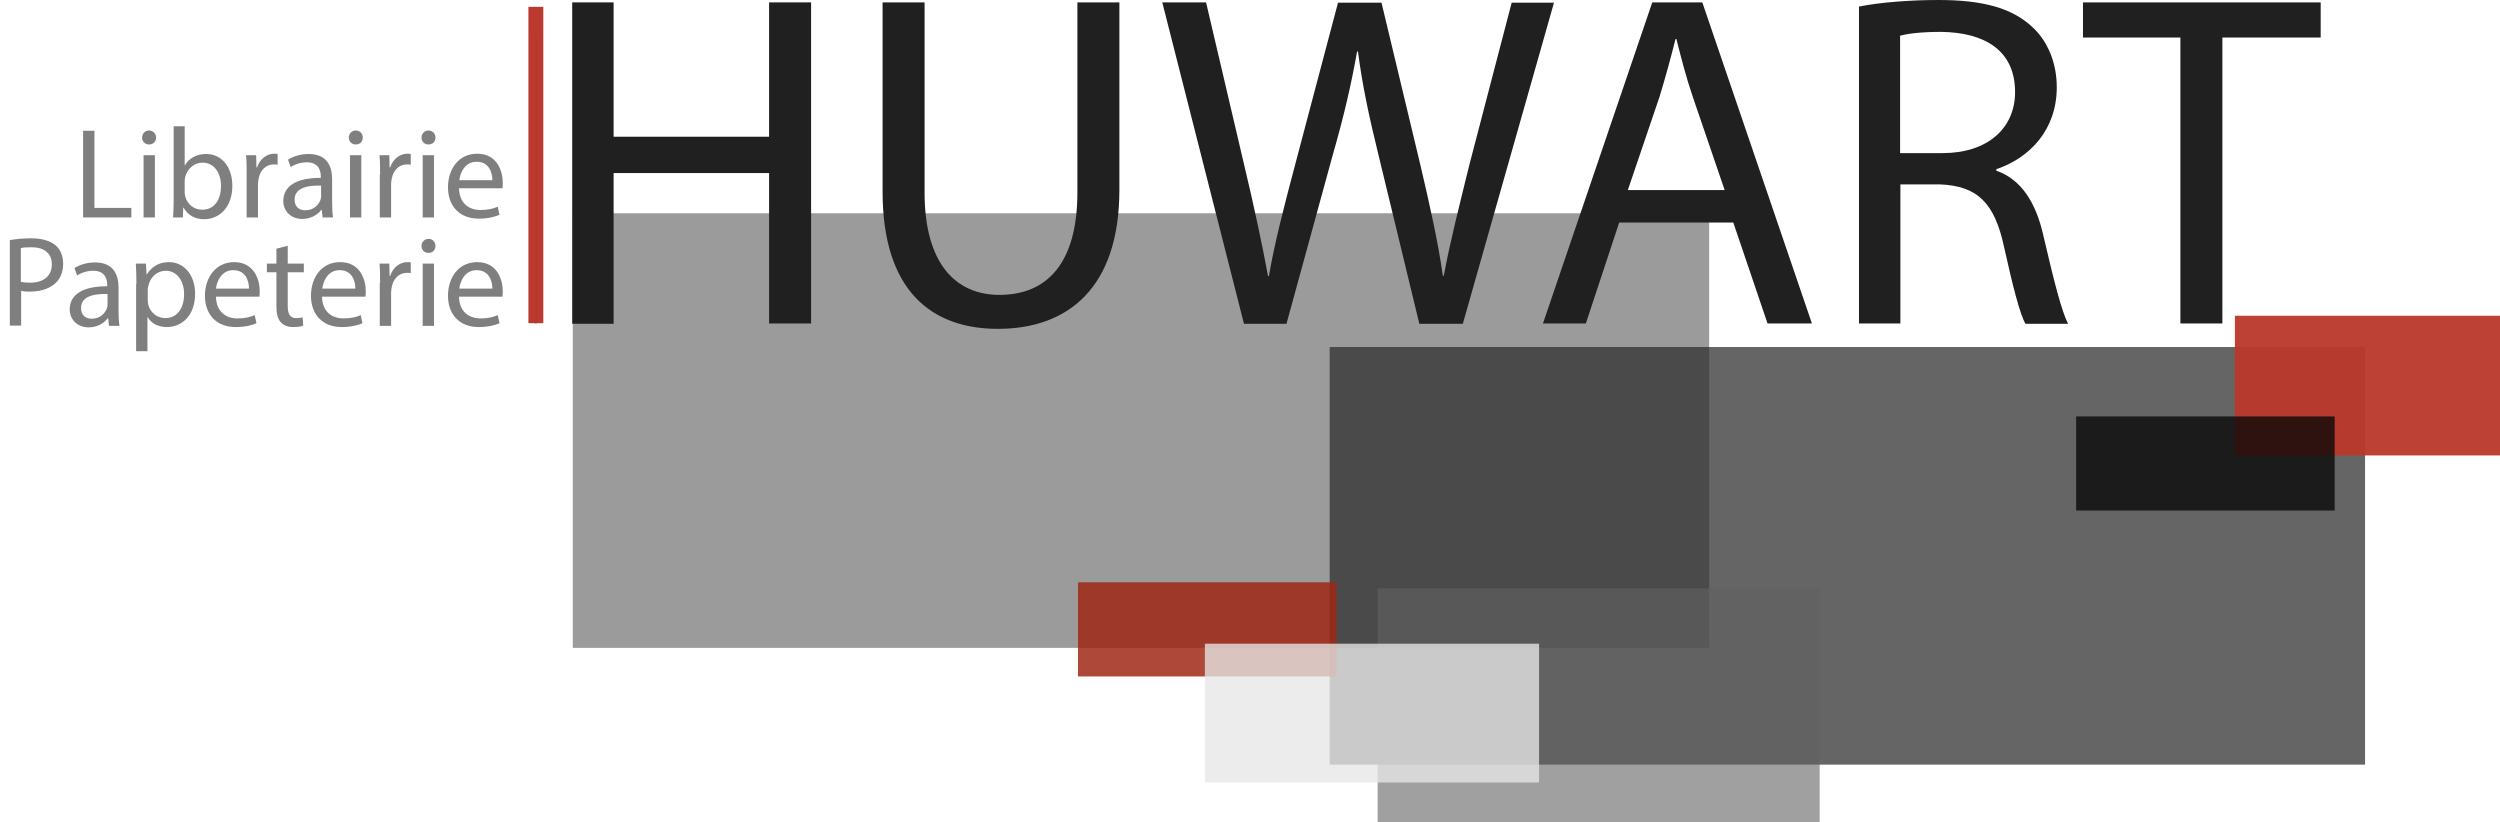
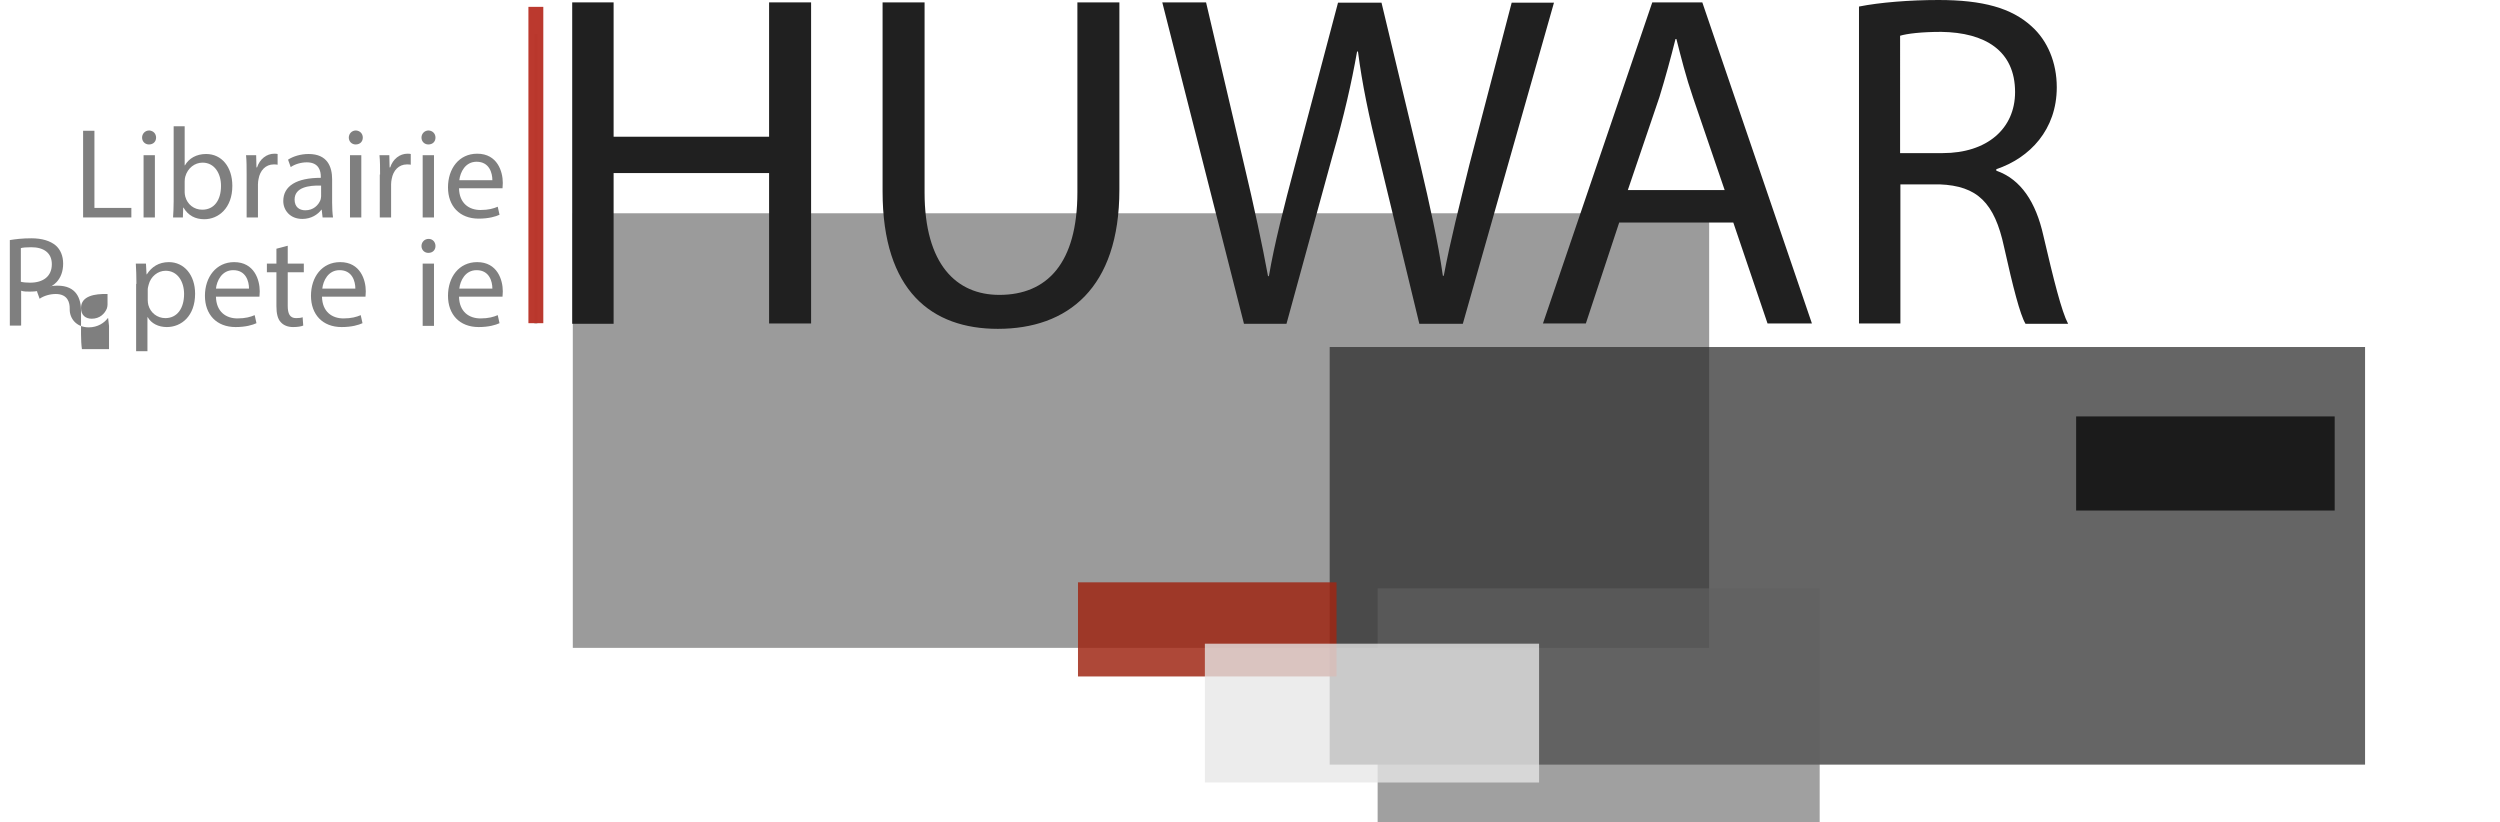
<svg xmlns="http://www.w3.org/2000/svg" version="1.1" id="Layer_1" x="0px" y="0px" viewBox="0 0 839.3 276" style="enable-background:new 0 0 839.3 276;" xml:space="preserve">
  <style type="text/css">
	.st0{opacity:0.6;fill:#595959;}
	.st1{opacity:0.73;fill:#2D2D2D;}
	.st2{fill:#202020;}
	.st3{fill:#282828;stroke:#282828;}
	.st4{fill:#7F7F7F;}
	.st5{opacity:0.99;fill:#BB382D;stroke:#BB382D;stroke-width:5;}
	.st6{opacity:0.95;fill:#BB382D;}
	.st7{opacity:0.78;fill:#070707;}
	.st8{opacity:0.6;fill:#616161;}
	.st9{opacity:0.84;fill:#9F2614;}
	.st10{opacity:0.78;fill:#E6E6E6;}
</style>
  <rect x="192.3" y="71.6" class="st0" width="381.5" height="145.9" />
  <rect x="446.4" y="116.5" class="st1" width="347.6" height="140.2" />
  <g>
    <path class="st2" d="M206,0.8v45.1h52.2V0.8h14.1v107.8h-14.1V58.1H206v50.6h-13.9V0.8H206z" />
    <path class="st2" d="M310.4,0.8v63.8c0,24.2,10.7,34.4,25.1,34.4c16,0,26.2-10.6,26.2-34.4V0.8h14.1v62.9   c0,33.1-17.4,46.7-40.8,46.7c-22.1,0-38.7-12.6-38.7-46.1V0.8H310.4z" />
    <path class="st2" d="M417.6,108.6L390.2,0.8h14.7l12.8,54.6c3.2,13.4,6.1,26.9,8,37.3h0.3c1.8-10.7,5.1-23.5,8.8-37.4l14.4-54.4   h14.6l13.1,54.7c3,12.8,5.9,25.6,7.5,37h0.3c2.2-11.8,5.3-23.8,8.6-37.3l14.2-54.4h14.2l-30.6,107.8h-14.6l-13.6-56.2   c-3.4-13.8-5.6-24.3-7-35.2h-0.3c-1.9,10.7-4.3,21.3-8.3,35.2l-15.4,56.2H417.6z" />
    <path class="st2" d="M543.6,74.7l-11.2,33.9H518L554.7,0.8h16.8l36.8,107.8h-14.9l-11.5-33.9H543.6z M579,63.8l-10.6-31   c-2.4-7-4-13.4-5.6-19.7h-0.3c-1.6,6.4-3.4,13-5.4,19.5l-10.6,31.2H579z" />
    <path class="st2" d="M624.1,2.2c7-1.4,17.1-2.2,26.7-2.2c14.9,0,24.5,2.7,31.2,8.8c5.4,4.8,8.5,12.2,8.5,20.5   c0,14.2-9,23.7-20.3,27.5v0.5c8.3,2.9,13.3,10.6,15.8,21.8c3.5,15,6.1,25.4,8.3,29.6H680c-1.8-3-4.2-12.3-7.2-25.8   c-3.2-14.9-9-20.5-21.6-21H638v46.7h-13.9V2.2z M638,51.4h14.2c14.9,0,24.3-8.2,24.3-20.5c0-13.9-10.1-20-24.8-20.2   c-6.7,0-11.5,0.6-13.8,1.3V51.4z" />
-     <path class="st2" d="M732.1,12.6h-32.8V0.8h79.8v11.8h-33v96h-14.1V12.6z" />
  </g>
  <line class="st3" x1="179.9" y1="108.5" x2="179.9" y2="11.4" />
  <g>
    <g>
      <path class="st4" d="M27.9,43.9h3.8v25.9h12.4V73H27.9V43.9z" />
      <path class="st4" d="M52.4,46.2c0,1.3-0.9,2.3-2.4,2.3c-1.3,0-2.3-1-2.3-2.3c0-1.3,1-2.4,2.4-2.4C51.5,43.9,52.4,44.9,52.4,46.2z     M48.2,73V52.1H52V73H48.2z" />
      <path class="st4" d="M58.1,73c0.1-1.4,0.2-3.5,0.2-5.4V42.4H62v13.1h0.1c1.3-2.3,3.8-3.8,7.1-3.8c5.2,0,8.8,4.3,8.8,10.7    c0,7.5-4.7,11.2-9.4,11.2c-3,0-5.4-1.2-7-3.9h-0.1L61.4,73H58.1z M62,64.6c0,0.5,0.1,0.9,0.2,1.4c0.7,2.6,2.9,4.4,5.7,4.4    c4,0,6.3-3.2,6.3-8c0-4.2-2.2-7.8-6.2-7.8c-2.6,0-5,1.8-5.8,4.7c-0.1,0.4-0.2,0.9-0.2,1.6V64.6z" />
      <path class="st4" d="M82.8,58.6c0-2.5,0-4.6-0.2-6.5H86l0.1,4.1h0.2c0.9-2.8,3.2-4.6,5.8-4.6c0.4,0,0.7,0,1.1,0.1v3.6    c-0.4-0.1-0.8-0.1-1.3-0.1c-2.7,0-4.6,2-5.1,4.9c-0.1,0.5-0.2,1.1-0.2,1.8V73h-3.8V58.6z" />
      <path class="st4" d="M108.3,73l-0.3-2.6h-0.1c-1.2,1.6-3.4,3.1-6.4,3.1c-4.2,0-6.4-3-6.4-6c0-5.1,4.5-7.8,12.6-7.8v-0.4    c0-1.7-0.5-4.8-4.7-4.8c-1.9,0-4,0.6-5.4,1.6l-0.9-2.5c1.7-1.1,4.2-1.9,6.9-1.9c6.4,0,7.9,4.4,7.9,8.5V68c0,1.8,0.1,3.6,0.3,5    H108.3z M107.7,62.3c-4.1-0.1-8.8,0.6-8.8,4.7c0,2.5,1.6,3.6,3.6,3.6c2.7,0,4.4-1.7,5.1-3.5c0.1-0.4,0.2-0.8,0.2-1.2V62.3z" />
      <path class="st4" d="M121.8,46.2c0,1.3-0.9,2.3-2.4,2.3c-1.3,0-2.3-1-2.3-2.3c0-1.3,1-2.4,2.4-2.4    C120.9,43.9,121.8,44.9,121.8,46.2z M117.5,73V52.1h3.8V73H117.5z" />
      <path class="st4" d="M127.6,58.6c0-2.5,0-4.6-0.2-6.5h3.3l0.1,4.1h0.2c0.9-2.8,3.2-4.6,5.8-4.6c0.4,0,0.7,0,1.1,0.1v3.6    c-0.4-0.1-0.8-0.1-1.3-0.1c-2.7,0-4.6,2-5.1,4.9c-0.1,0.5-0.2,1.1-0.2,1.8V73h-3.8V58.6z" />
      <path class="st4" d="M146.2,46.2c0,1.3-0.9,2.3-2.4,2.3c-1.3,0-2.3-1-2.3-2.3c0-1.3,1-2.4,2.4-2.4    C145.3,43.9,146.2,44.9,146.2,46.2z M141.9,73V52.1h3.8V73H141.9z" />
      <path class="st4" d="M154.1,63.2c0.1,5.1,3.4,7.3,7.2,7.3c2.7,0,4.4-0.5,5.8-1.1l0.6,2.7c-1.3,0.6-3.6,1.3-7,1.3    c-6.4,0-10.3-4.2-10.3-10.5s3.7-11.3,9.8-11.3c6.8,0,8.6,6,8.6,9.8c0,0.8-0.1,1.4-0.1,1.8H154.1z M165.3,60.5c0-2.4-1-6.2-5.3-6.2    c-3.8,0-5.5,3.5-5.8,6.2H165.3z" />
      <path class="st4" d="M3.3,80.6c1.8-0.3,4.2-0.6,7.2-0.6c3.7,0,6.4,0.9,8.2,2.4c1.6,1.4,2.5,3.5,2.5,6.1c0,2.6-0.8,4.7-2.2,6.2    c-2,2.1-5.2,3.2-8.9,3.2c-1.1,0-2.2,0-3-0.3v11.7H3.3V80.6z M7,94.6c0.8,0.2,1.9,0.3,3.1,0.3c4.5,0,7.3-2.2,7.3-6.2    c0-3.8-2.7-5.7-6.9-5.7c-1.6,0-2.9,0.1-3.5,0.3V94.6z" />
-       <path class="st4" d="M36.6,109.4l-0.3-2.6h-0.1c-1.2,1.6-3.4,3.1-6.4,3.1c-4.2,0-6.4-3-6.4-6c0-5.1,4.5-7.8,12.6-7.8v-0.4    c0-1.7-0.5-4.8-4.7-4.8c-1.9,0-4,0.6-5.4,1.6l-0.9-2.5c1.7-1.1,4.2-1.9,6.9-1.9c6.4,0,7.9,4.4,7.9,8.5v7.8c0,1.8,0.1,3.6,0.3,5    H36.6z M36,98.7c-4.1-0.1-8.8,0.6-8.8,4.7c0,2.5,1.6,3.6,3.6,3.6c2.7,0,4.4-1.7,5.1-3.5c0.1-0.4,0.2-0.8,0.2-1.2V98.7z" />
+       <path class="st4" d="M36.6,109.4l-0.3-2.6h-0.1c-1.2,1.6-3.4,3.1-6.4,3.1c-4.2,0-6.4-3-6.4-6v-0.4    c0-1.7-0.5-4.8-4.7-4.8c-1.9,0-4,0.6-5.4,1.6l-0.9-2.5c1.7-1.1,4.2-1.9,6.9-1.9c6.4,0,7.9,4.4,7.9,8.5v7.8c0,1.8,0.1,3.6,0.3,5    H36.6z M36,98.7c-4.1-0.1-8.8,0.6-8.8,4.7c0,2.5,1.6,3.6,3.6,3.6c2.7,0,4.4-1.7,5.1-3.5c0.1-0.4,0.2-0.8,0.2-1.2V98.7z" />
      <path class="st4" d="M45.8,95.3c0-2.7-0.1-4.8-0.2-6.8H49l0.2,3.6h0.1c1.6-2.5,4-4.1,7.4-4.1c5.1,0,8.8,4.3,8.8,10.6    c0,7.5-4.6,11.2-9.5,11.2c-2.8,0-5.2-1.2-6.4-3.3h-0.1v11.4h-3.8V95.3z M49.6,100.8c0,0.6,0.1,1.1,0.2,1.6c0.7,2.6,3,4.4,5.7,4.4    c4,0,6.3-3.3,6.3-8.1c0-4.2-2.2-7.8-6.2-7.8c-2.6,0-5,1.9-5.7,4.7c-0.1,0.5-0.3,1-0.3,1.6V100.8z" />
      <path class="st4" d="M72.5,99.6c0.1,5.1,3.4,7.3,7.2,7.3c2.7,0,4.4-0.5,5.8-1.1l0.6,2.7c-1.3,0.6-3.6,1.3-7,1.3    c-6.4,0-10.3-4.2-10.3-10.5S72.6,88,78.6,88c6.8,0,8.6,6,8.6,9.8c0,0.8-0.1,1.4-0.1,1.8H72.5z M83.6,96.9c0-2.4-1-6.2-5.3-6.2    c-3.8,0-5.5,3.5-5.8,6.2H83.6z" />
      <path class="st4" d="M96.6,82.5v6h5.4v2.9h-5.4v11.3c0,2.6,0.7,4.1,2.8,4.1c1,0,1.7-0.1,2.2-0.3l0.2,2.8c-0.7,0.3-1.9,0.5-3.4,0.5    c-1.8,0-3.2-0.6-4.1-1.6c-1.1-1.1-1.5-3-1.5-5.4V91.4h-3.2v-2.9h3.2v-5L96.6,82.5z" />
      <path class="st4" d="M108.1,99.6c0.1,5.1,3.4,7.3,7.2,7.3c2.7,0,4.4-0.5,5.8-1.1l0.6,2.7c-1.3,0.6-3.6,1.3-7,1.3    c-6.4,0-10.3-4.2-10.3-10.5s3.7-11.3,9.8-11.3c6.8,0,8.6,6,8.6,9.8c0,0.8-0.1,1.4-0.1,1.8H108.1z M119.3,96.9c0-2.4-1-6.2-5.3-6.2    c-3.8,0-5.5,3.5-5.8,6.2H119.3z" />
-       <path class="st4" d="M127.6,95c0-2.5,0-4.6-0.2-6.5h3.3l0.1,4.1h0.2c0.9-2.8,3.2-4.6,5.8-4.6c0.4,0,0.7,0,1.1,0.1v3.6    c-0.4-0.1-0.8-0.1-1.3-0.1c-2.7,0-4.6,2-5.1,4.9c-0.1,0.5-0.2,1.1-0.2,1.8v11.1h-3.8V95z" />
      <path class="st4" d="M146.2,82.6c0,1.3-0.9,2.3-2.4,2.3c-1.3,0-2.3-1-2.3-2.3c0-1.3,1-2.4,2.4-2.4    C145.3,80.2,146.2,81.3,146.2,82.6z M141.9,109.4V88.5h3.8v20.9H141.9z" />
      <path class="st4" d="M154.1,99.6c0.1,5.1,3.4,7.3,7.2,7.3c2.7,0,4.4-0.5,5.8-1.1l0.6,2.7c-1.3,0.6-3.6,1.3-7,1.3    c-6.4,0-10.3-4.2-10.3-10.5s3.7-11.3,9.8-11.3c6.8,0,8.6,6,8.6,9.8c0,0.8-0.1,1.4-0.1,1.8H154.1z M165.3,96.9c0-2.4-1-6.2-5.3-6.2    c-3.8,0-5.5,3.5-5.8,6.2H165.3z" />
    </g>
  </g>
  <line class="st5" x1="179.9" y1="108.5" x2="179.9" y2="2.3" />
-   <rect x="750.3" y="106" class="st6" width="89" height="46.9" />
  <rect x="697" y="139.8" class="st7" width="86.8" height="31.6" />
  <rect x="462.5" y="197.5" class="st8" width="148.4" height="78.5" />
  <rect x="361.9" y="195.5" class="st9" width="86.8" height="31.6" />
  <rect x="404.5" y="216.1" class="st10" width="112.2" height="46.6" />
</svg>